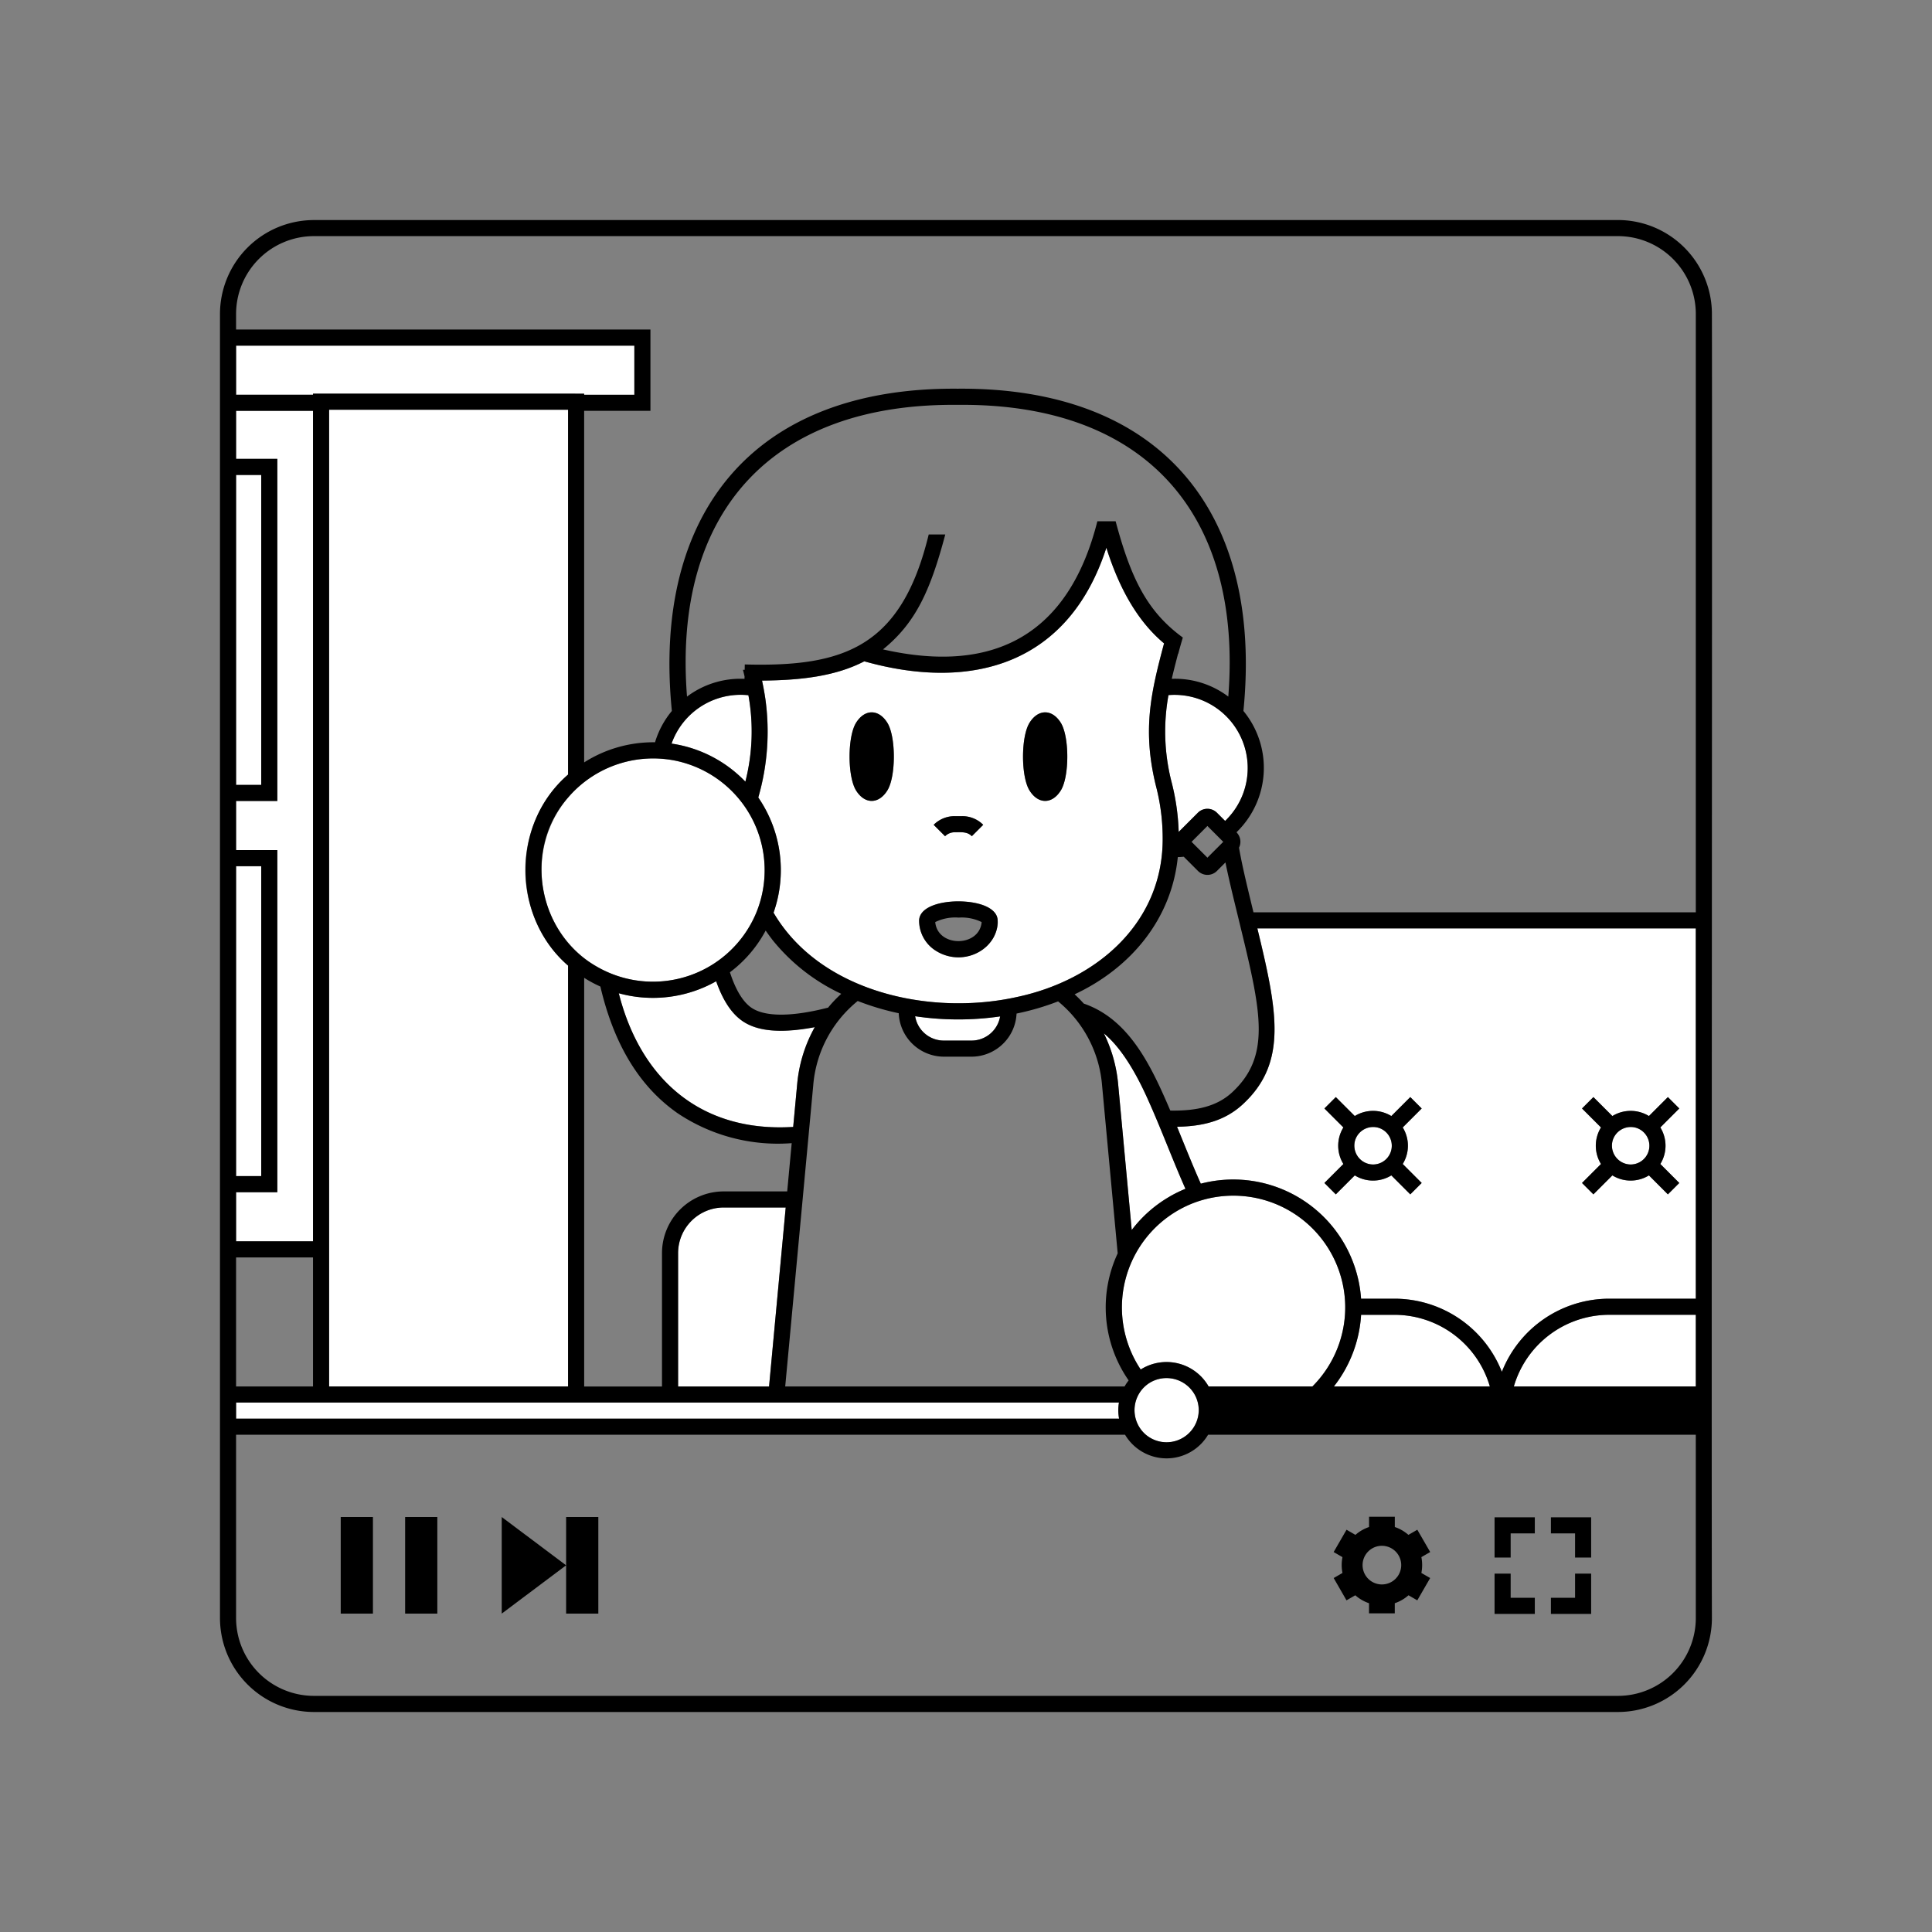
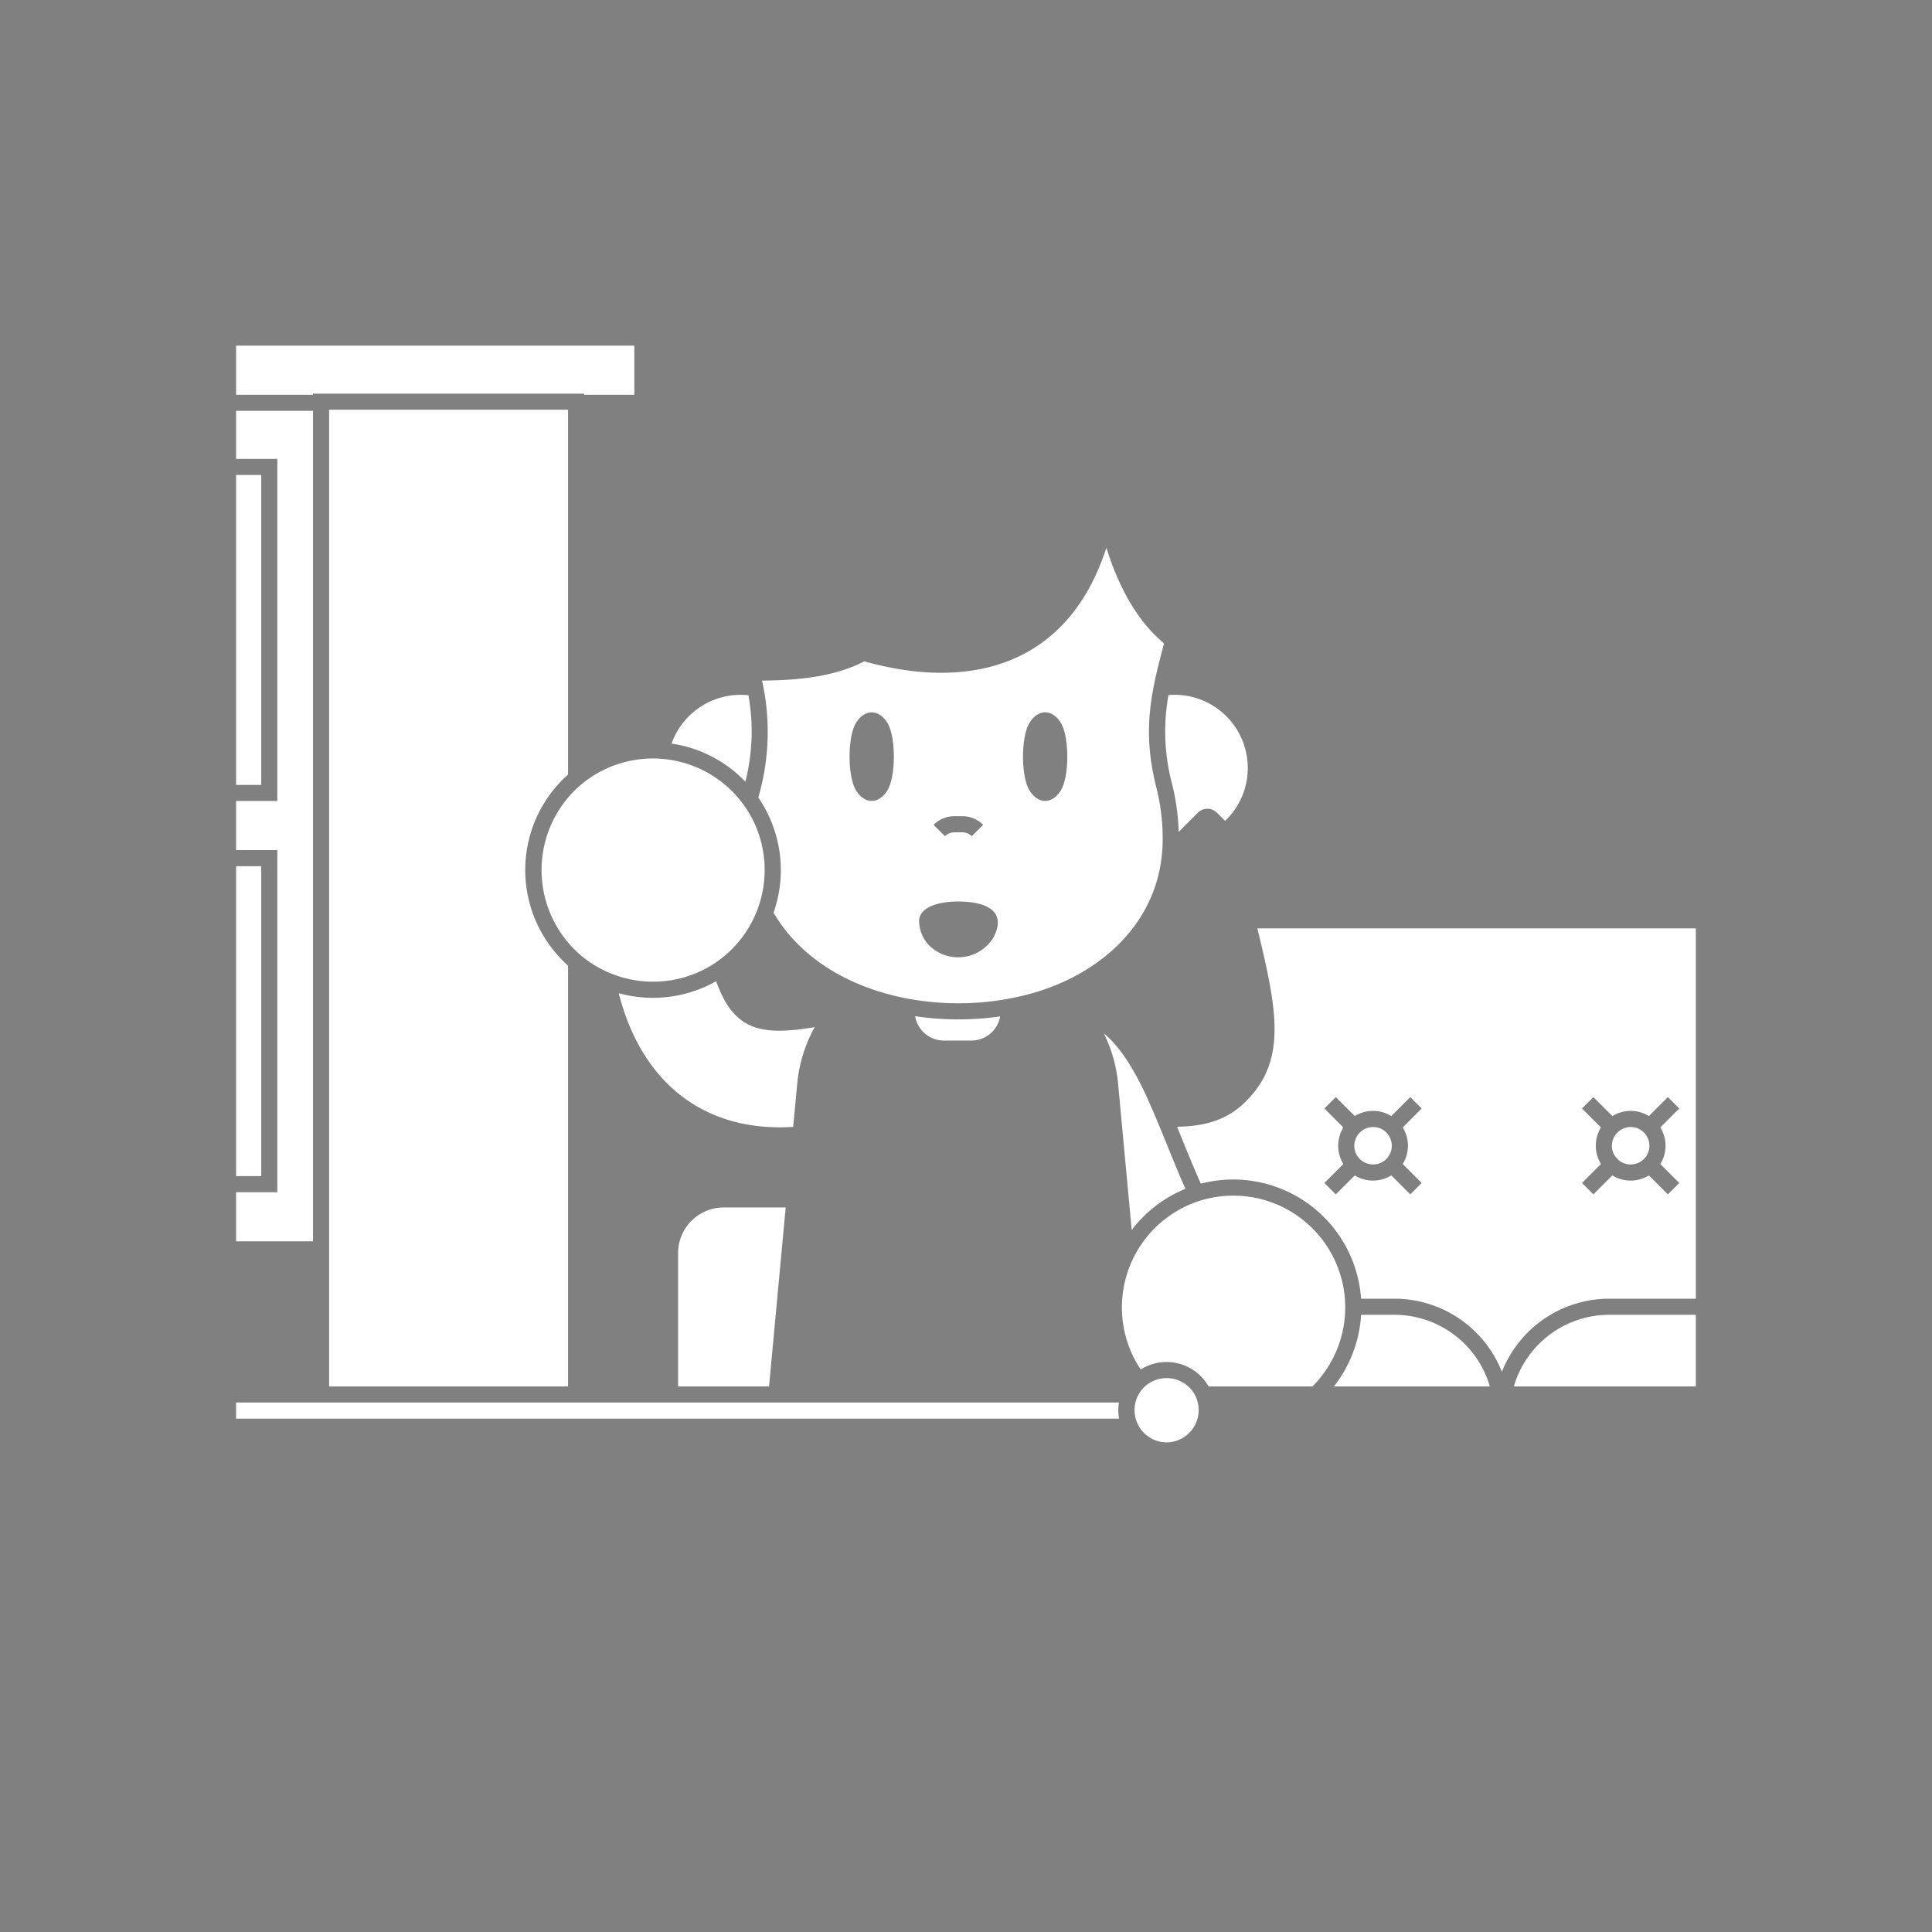
<svg xmlns="http://www.w3.org/2000/svg" width="288" height="288" viewBox="0 0 288 288">
  <rect x="0" y="0" width="288" height="288" fill="#808080" stroke="none" />
  <g transform="translate(0 757.809)">
    <g transform="translate(0 -757.809)">
-       <path d="M0-757.809v288H288v-288Zm255.192,241.2a14.016,14.016,0,0,1-14,14H46.792a14.016,14.016,0,0,1-14-14v-194.4a14.016,14.016,0,0,1,14-14h194.4a14.015,14.015,0,0,1,14,14C255.254-686.357,255.106-537.7,255.192-516.609Z" transform="translate(0 757.809)" fill="none" />
-     </g>
+       </g>
    <g transform="translate(35.192 -706.285)">
      <path d="M99.449-619.279H87.981v7.158h6.148v51H87.981v7.32h6.148v51H87.981v7.32H99.449Zm-7.72,9.558H87.981v46.2h3.748Zm0,58.32H87.981v46.2h3.748Zm7.72-70.44h40.42v.162h7.482V-629H87.981v7.32H99.449Zm140.774,79.712c3,12.376,4.538,20.026-2.171,26.22-2.638,2.436-5.879,3.291-9.8,3.348,1.152,2.814,2.32,5.756,3.541,8.488a19.1,19.1,0,0,1,23.891,17.144h4.988a17.224,17.224,0,0,1,16,10.9,17.224,17.224,0,0,1,16-10.9h12.913v-55.2Zm22.446,32.4a5.159,5.159,0,0,1-.779,2.724l2.827,2.828-1.7,1.7-2.827-2.828a5.2,5.2,0,0,1-5.448,0l-2.828,2.828-1.7-1.7,2.828-2.828a5.2,5.2,0,0,1,0-5.448l-2.828-2.828,1.7-1.7,2.828,2.827a5.207,5.207,0,0,1,5.448,0l2.827-2.827,1.7,1.7-2.827,2.828A5.159,5.159,0,0,1,262.668-509.729Zm38.4,0a5.159,5.159,0,0,1-.779,2.724l2.827,2.828-1.7,1.7-2.827-2.828a5.205,5.205,0,0,1-5.448,0l-2.828,2.828-1.7-1.7,2.828-2.828a5.2,5.2,0,0,1,0-5.448l-2.828-2.828,1.7-1.7,2.828,2.827a5.207,5.207,0,0,1,5.448,0l2.827-2.827,1.7,1.7-2.827,2.828A5.159,5.159,0,0,1,301.068-509.729Zm-147.2,16v19.882h13.56l2.482-26.682h-9.242A6.808,6.808,0,0,0,153.868-493.729Zm124.588,19.882h27.125v-10.682H292.668A14.823,14.823,0,0,0,278.456-473.847Zm-17.788-10.682h-4.983a19.161,19.161,0,0,1-4.055,10.682h23.25A14.824,14.824,0,0,0,260.668-484.529Zm36.138-27.835a2.82,2.82,0,0,0-3.738,2.635,2.8,2.8,0,0,0,5.435.938A2.813,2.813,0,0,0,296.806-512.364Zm-38.4,0a2.82,2.82,0,0,0-3.738,2.635,2.8,2.8,0,0,0,5.435.938A2.813,2.813,0,0,0,258.406-512.364Zm-87.316-.847c.138-1.482.391-4.206.532-5.717a21.328,21.328,0,0,1,2.62-8.483c-8.226,1.387-12.1.394-14.7-6.842a19.166,19.166,0,0,1-14.518,1.786c3.311,13.038,12.441,20.769,26,19.928Zm48.99.874c.4,4.342,1,10.762,1.41,15.165a19.1,19.1,0,0,1,8.01-6.134c-1.9-4.267-3.565-8.793-5.484-13.068-1.621-3.678-3.891-7.821-6.676-10.1a21.44,21.44,0,0,1,2.126,7.547C219.647-516.989,219.9-514.249,220.08-512.337Zm-30.872-16.705a4.329,4.329,0,0,0,4.264,3.63h4.144a4.329,4.329,0,0,0,4.259-3.6A43.412,43.412,0,0,1,189.207-529.042Zm39.286-27.474,2.866-2.866a2.01,2.01,0,0,1,2.829,0l1.227,1.227a10.905,10.905,0,0,0-8.444-18.755,30.294,30.294,0,0,0,.48,13.031A33.748,33.748,0,0,1,228.493-556.516Zm-73.746-12.8A19.058,19.058,0,0,1,163.9-564a30.289,30.289,0,0,0,.455-12.885,10.933,10.933,0,0,0-11.459,7.212A16.858,16.858,0,0,1,154.747-569.313ZM168.1-544.47c6.97,11.883,23.4,15.415,36.24,12.58,11.924-2.514,21.933-11.084,21.766-23.87a30.8,30.8,0,0,0-.984-7.531c-2.085-8.4-.762-13.992,1.191-21.322-3.733-3.116-6.577-7.83-8.6-14.258-5.569,17.257-19.86,21.494-36.079,16.934v-.005c-4.185,2.17-9.269,2.832-15.25,2.874a34.869,34.869,0,0,1-.557,17.43A19.105,19.105,0,0,1,168.1-544.47Zm38.154-28.305c1.289-2.078,3.378-2.078,4.667,0s1.289,8,0,10.082-3.378,2.078-4.667,0S204.967-570.7,206.256-572.775Zm-11.172,13.918h1.152a4.378,4.378,0,0,1,3.116,1.291l-1.7,1.7a2,2,0,0,0-1.42-.588h-1.152a2,2,0,0,0-1.42.588l-1.7-1.7A4.378,4.378,0,0,1,195.085-558.857Zm.576,12.718c4.31.021,7.252,1.516,5.216,5.382a6.157,6.157,0,0,1-8.352,2.1A5.3,5.3,0,0,1,189.8-543.2C189.8-545.368,192.826-546.139,195.661-546.139ZM180.4-572.775c1.289-2.078,3.378-2.078,4.667,0s1.289,8,0,10.082-3.378,2.078-4.667,0S179.109-570.7,180.4-572.775Zm-46.768,12.422a18.986,18.986,0,0,1,3.838-4.706v-54.382h-35.62v145.594h35.62v-62.733A19.092,19.092,0,0,1,133.631-560.353Zm119.689,74.624a16.677,16.677,0,0,0-22.814-15.392,16.689,16.689,0,0,0-7.675,24.745,7.22,7.22,0,0,1,10.124,2.529h15.474A16.691,16.691,0,0,0,253.319-485.729ZM138.669-562.9a16.728,16.728,0,0,0,1.2,25.193,16.742,16.742,0,0,0,18.968,1.088,16.7,16.7,0,0,0,6.454-21.1A16.678,16.678,0,0,0,138.669-562.9Zm80.921,91.453H87.981v2.4H219.609A6.851,6.851,0,0,1,219.59-471.447Zm11.289-1.2a4.813,4.813,0,0,0-7.812-.8,4.813,4.813,0,0,0,3.624,7.938A4.822,4.822,0,0,0,230.879-472.647Z" transform="translate(-87.981 628.999)" fill="#fff" />
    </g>
    <g transform="translate(32.792 -725.009)">
      <g transform="translate(0 0)">
-         <path d="M286.717-530.567l2.828-2.828a5.205,5.205,0,0,0,5.448,0l2.827,2.828,1.7-1.7-2.827-2.828a5.206,5.206,0,0,0,0-5.448l2.827-2.828-1.7-1.7-2.827,2.827a5.207,5.207,0,0,0-5.448,0l-2.828-2.827-1.7,1.7,2.828,2.828a5.2,5.2,0,0,0,0,5.448l-2.828,2.828Zm2.917-8.186a2.813,2.813,0,0,1,3.573-1.7,2.8,2.8,0,0,1-.938,5.435A2.82,2.82,0,0,1,289.633-538.753Zm-41.317,8.186,2.828-2.828a5.205,5.205,0,0,0,5.448,0l2.827,2.828,1.7-1.7-2.827-2.828a5.206,5.206,0,0,0,0-5.448l2.827-2.828-1.7-1.7-2.827,2.827a5.207,5.207,0,0,0-5.448,0l-2.828-2.827-1.7,1.7,2.828,2.828a5.2,5.2,0,0,0,0,5.448l-2.828,2.828Zm2.917-8.186a2.813,2.813,0,0,1,3.573-1.7,2.8,2.8,0,0,1-.938,5.435A2.82,2.82,0,0,1,251.233-538.753Zm-25.612-75.875-.01-.006,0,.05C225.616-614.6,225.618-614.613,225.621-614.628Zm-44.156,23.849c1.289-2.079,1.289-8,0-10.082s-3.378-2.078-4.667,0-1.289,8,0,10.082S180.176-588.7,181.465-590.779Zm25.858,0c1.289-2.079,1.289-8,0-10.082s-3.378-2.078-4.667,0-1.289,8,0,10.082S206.034-588.7,207.323-590.779Zm-15.838,6.236c.862,0,1.93-.13,2.572.588l1.7-1.7a4.379,4.379,0,0,0-3.116-1.291h-1.152a4.378,4.378,0,0,0-3.116,1.291l1.7,1.7A2,2,0,0,1,191.485-584.543Zm-2.56,17.8a6.339,6.339,0,0,0,3.136.843c3.256,0,6.042-2.51,5.838-5.667-.328-3.627-11.836-3.616-11.7.28A5.3,5.3,0,0,0,188.925-566.747Zm3.136-5.078a6.743,6.743,0,0,1,3.46.665c-.326,3.752-6.56,3.814-6.919,0A6.74,6.74,0,0,1,192.061-571.825Zm98.32-103.984H95.981a14.016,14.016,0,0,0-14,14v194.4a14.016,14.016,0,0,0,14,14h194.4a14.016,14.016,0,0,0,14-14c-.086-21.093.062-169.748,0-194.4A14.015,14.015,0,0,0,290.381-675.809Zm-206,25.882v-7.158h59.37v7.32h-7.482v-.162H95.849v.162H84.381Zm165.3,137.312a16.718,16.718,0,0,1-4.856,10.682H229.355a7.22,7.22,0,0,0-10.124-2.529,16.689,16.689,0,0,1,7.676-24.745A16.678,16.678,0,0,1,249.684-512.615Zm2.4,0h4.983a14.824,14.824,0,0,1,14.213,10.682h-23.25A19.161,19.161,0,0,0,252.085-512.615ZM227.891-498.4a4.812,4.812,0,0,1-7.9,3.662,4.817,4.817,0,0,1,.718-7.825A4.818,4.818,0,0,1,227.891-498.4ZM163.284-604.389c-.137-.935-.308-1.854-.5-2.768,5.981-.042,11.065-.7,15.25-2.874v.005c16.224,4.561,30.512.318,36.079-16.934,2.027,6.428,4.871,11.143,8.6,14.258-1.956,7.335-3.276,12.917-1.191,21.322a30.822,30.822,0,0,1,.985,7.532c.164,12.788-9.841,21.354-21.766,23.87-12.84,2.837-29.273-.7-36.24-12.58a19.107,19.107,0,0,0-2.277-17.17A35.537,35.537,0,0,0,163.284-604.389Zm34.991,47.3a4.329,4.329,0,0,1-4.259,3.6h-4.144a4.329,4.329,0,0,1-4.264-3.63A43.414,43.414,0,0,0,198.275-557.093Zm-34.009-11.5a28.827,28.827,0,0,0,10.325,8.126,19.343,19.343,0,0,0-1.958,2.058c-5.441,1.4-9.47,1.4-11.486-.023-.89-.628-2.12-2.048-3.148-5.246a18.848,18.848,0,0,0,5.326-6.217C163.624-569.458,163.936-569.023,164.267-568.6Zm-4.5,12.12c2.282,1.612,5.93,1.937,10.878.98a21.328,21.328,0,0,0-2.62,8.483c-.17,1.83-.426,4.584-.594,6.389-13.566.841-22.692-6.9-26-19.928a19.166,19.166,0,0,0,14.518-1.786C156.919-559.558,158.2-557.582,159.763-556.477Zm-9.694,13.721a26.856,26.856,0,0,0,17.133,4.548l-.669,7.192h-9.465a9.211,9.211,0,0,0-9.2,9.2v19.882h-11.6v-60.921a17.854,17.854,0,0,0,2.416,1.3C140.367-554.353,143.635-547.3,150.069-542.755Zm.2,20.94a6.808,6.808,0,0,1,6.8-6.8h9.242l-2.482,26.682h-13.56Zm18.452-6.8c.323-3.474.889-9.556,1.211-13.021.057-.612.172-1.845.228-2.457l.251-2.7a18.041,18.041,0,0,1,6.634-12.607,38.9,38.9,0,0,0,6.114,1.824,6.753,6.753,0,0,0,6.713,6.476h4.144a6.684,6.684,0,0,0,2.5-.489,6.729,6.729,0,0,0,4.206-5.937,38.9,38.9,0,0,0,6.193-1.815,18.035,18.035,0,0,1,6.557,12.546l.251,2.7c.086.933.205,2.2.291,3.132.478,5.136,1.3,13.953,1.784,19.183a19.046,19.046,0,0,0,1.634,18.94,7.189,7.189,0,0,0-.609.9H166.239Zm54.818-1.622a18.96,18.96,0,0,0-5.648,4.98L216.4-541.3c-.141-1.52-.388-4.169-.532-5.716a21.44,21.44,0,0,0-2.126-7.547c2.788,2.284,5.053,6.421,6.676,10.1,1.92,4.275,3.589,8.8,5.484,13.068A19.3,19.3,0,0,0,223.539-530.237Zm.107-12.819c-2.824-6.59-6.078-13.6-12.9-15.955a19.326,19.326,0,0,0-1.366-1.385c8.405-3.939,14.449-11.232,15.38-20.454.3-.01.592-.026.884-.055l2.121,2.121a2,2,0,0,0,2.828,0l1.268-1.269c.662,3.255,1.533,6.649,2.3,9.838,3.069,12.631,4.468,19.1-1.33,24.457C230.533-543.643,227.475-542.992,223.645-543.057Zm3.166-40.07,2.362-2.362,2.362,2.362-2.362,2.362Zm5.3-3.408c-.1.1-.2.2-.3.294l-1.227-1.227a2.01,2.01,0,0,0-2.829,0l-2.866,2.866a33.749,33.749,0,0,0-1.043-7.363,30.293,30.293,0,0,1-.48-13.031A10.908,10.908,0,0,1,232.113-586.535Zm.175-18.242a13.215,13.215,0,0,0-8.427-2.651c.3-1.3.619-2.514.941-3.752l.026.016c.22-.842.44-1.608.682-2.415-5.36-3.906-7.748-8.872-10.019-17.332h-2.722c-4.224,16.717-15.19,22.9-31.953,19.1,4.79-3.9,7.016-8.572,9.282-17.134h-2.47c-4.062,16.764-12.58,19.78-27.419,19.377l-.015.8-.255,0q.121.484.237.978l-.007.368a13.248,13.248,0,0,0-8.57,2.647c-2.13-27.216,12.386-43.769,40.345-43.49C219.9-648.551,234.424-631.984,232.289-604.777ZM151.829-601.8a10.907,10.907,0,0,1,8.925-3.173,30.289,30.289,0,0,1-.455,12.885,19.055,19.055,0,0,0-11-5.674A10.913,10.913,0,0,1,151.829-601.8Zm-1.586,6.658a16.7,16.7,0,0,1,11.615,22.763,16.7,16.7,0,0,1-23.789,7.815c-8.691-4.939-11-17.428-4.2-25.153A16.732,16.732,0,0,1,150.244-595.144Zm-16.375,30.477v62.733H98.249V-647.527h35.62v54.382C125.315-585.8,125.518-571.83,133.869-564.667ZM84.381-637.807h3.748v46.2H84.381Zm0,58.32h3.748v46.2H84.381Zm0,48.6h6.148v-51H84.381v-7.32h6.148v-51H84.381v-7.158H95.849v123.8H84.381Zm0,9.72H95.849v19.234H84.381Zm0,21.634H215.99a6.851,6.851,0,0,0,.019,2.4H84.381Zm217.6,32.124a11.613,11.613,0,0,1-11.6,11.6H95.981a11.613,11.613,0,0,1-11.6-11.6v-27.324H216.9a7.2,7.2,0,0,0,12.377,0h72.7Zm0-34.524H274.856a14.823,14.823,0,0,1,14.212-10.682h12.913Zm0-13.082H289.068a17.224,17.224,0,0,0-16,10.9,17.224,17.224,0,0,0-16-10.9H252.08a19.1,19.1,0,0,0-23.891-17.144c-1.221-2.731-2.388-5.673-3.541-8.488,3.925-.056,7.165-.912,9.8-3.348,6.709-6.194,5.17-13.844,2.171-26.22h65.358Zm0-57.6H236.04c-.7-2.926-1.658-6.718-2.152-9.632a2,2,0,0,0-.348-2.263l-.008-.055a13.343,13.343,0,0,0,1.011-18.064c2.928-29.348-12.018-48.284-42.6-48.037-30.578-.251-45.532,18.7-42.6,48.037a13.284,13.284,0,0,0-2.51,4.671,19.189,19.189,0,0,0-10.566,3v-52.408h9.882v-12.12H84.381v-2.324a11.613,11.613,0,0,1,11.6-11.6h194.4a11.613,11.613,0,0,1,11.6,11.6Zm-202,104.544h4.8v-14.4h-4.8Zm9.6,0h4.8v-14.4h-4.8Zm14.4,0,9.6-7.2-9.6-7.2Zm9.6-7.2v7.2h4.8v-14.4h-4.8Zm140.8-4.758h3.6v-2.4h-6v6h2.4Zm3.6,9.6h-3.6v-3.6h-2.4v6h6Zm6-6h2.4v-6h-6v2.4h3.6Zm2.4,2.4h-2.4v3.6h-3.6v2.4h6Zm-36.471,3.98,1.31-.756a5.983,5.983,0,0,0,2.046,1.186v1.507h3.84v-1.507a5.978,5.978,0,0,0,2.046-1.186l1.31.756,1.92-3.325-1.311-.757a6.026,6.026,0,0,0,0-2.359l1.315-.759-1.92-3.325-1.326.766a5.975,5.975,0,0,0-2.029-1.171v-1.532h-3.84v1.532a5.989,5.989,0,0,0-2.03,1.172l-1.326-.766-1.92,3.325,1.315.759a6.018,6.018,0,0,0,0,2.359l-1.311.757Zm5.276-8.13a2.88,2.88,0,0,1,2.88,2.88,2.88,2.88,0,0,1-5.76,0A2.88,2.88,0,0,1,255.187-478.18Z" transform="translate(-81.981 675.809)" />
-       </g>
+         </g>
    </g>
  </g>
</svg>